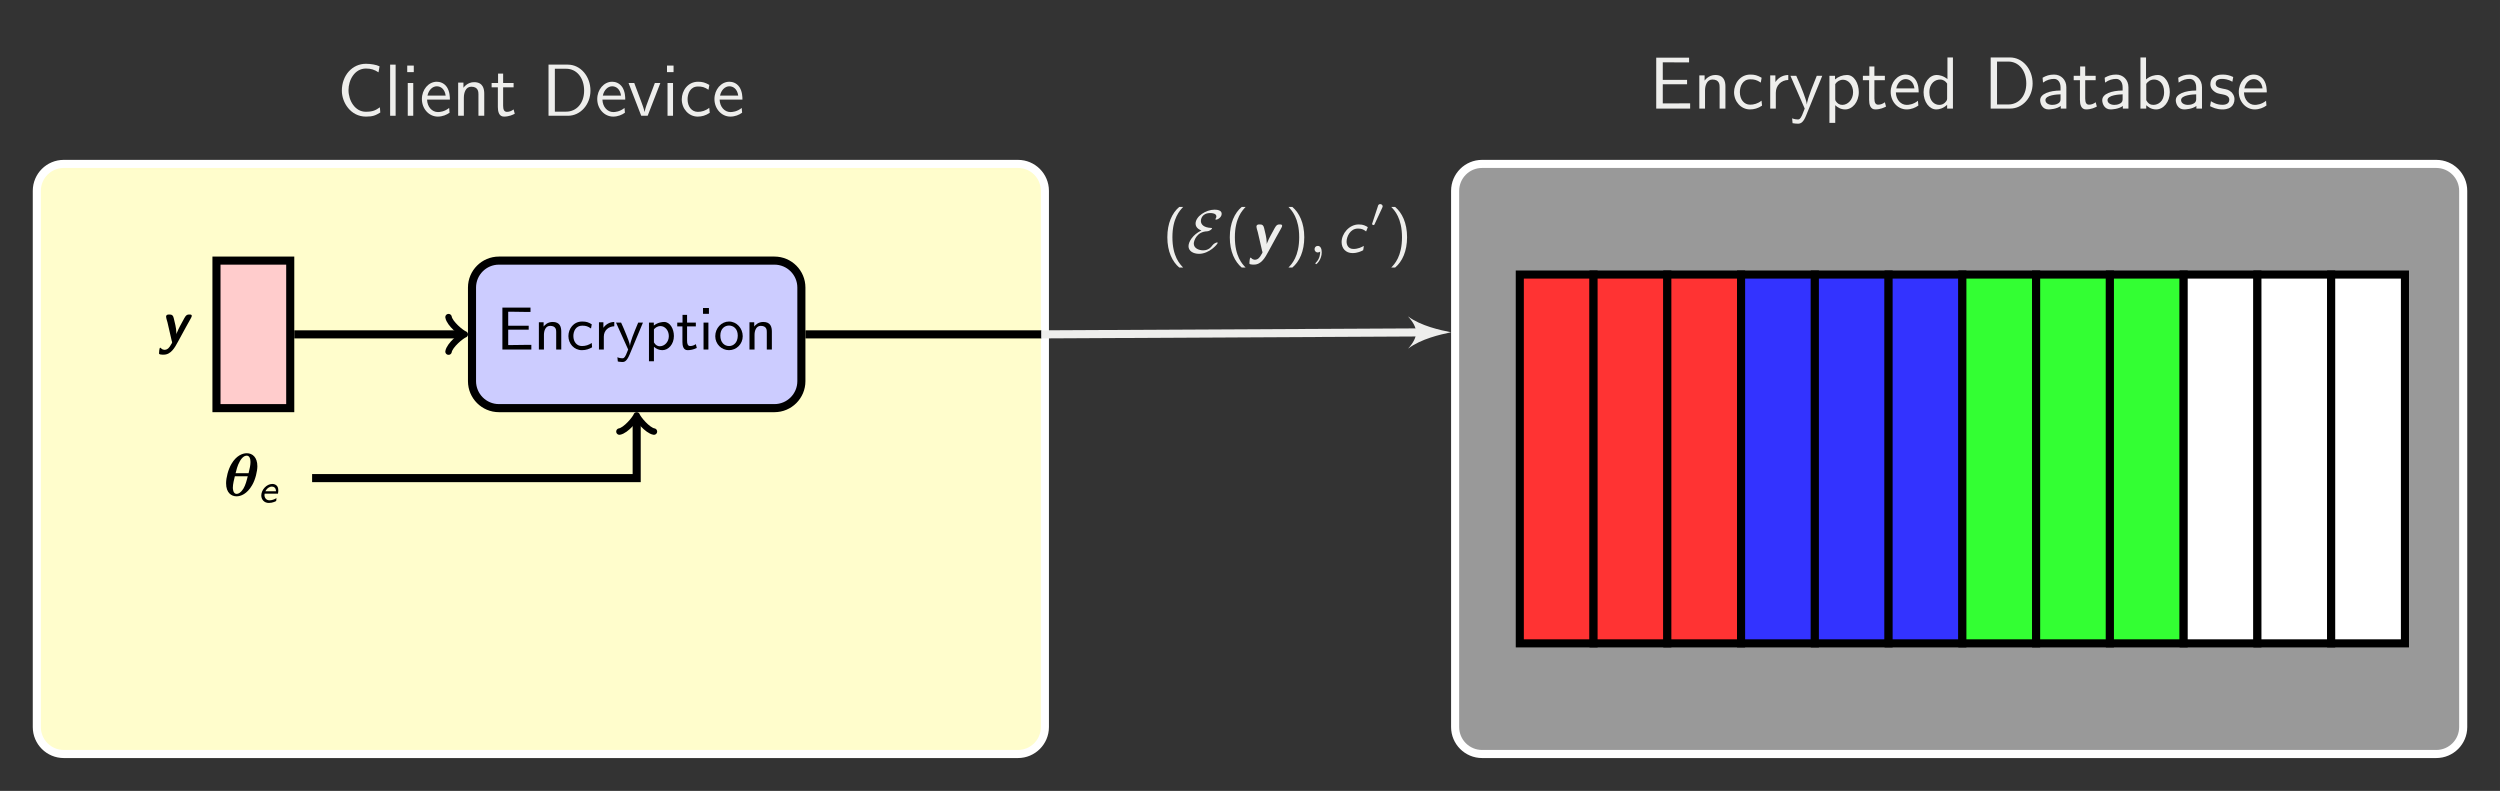
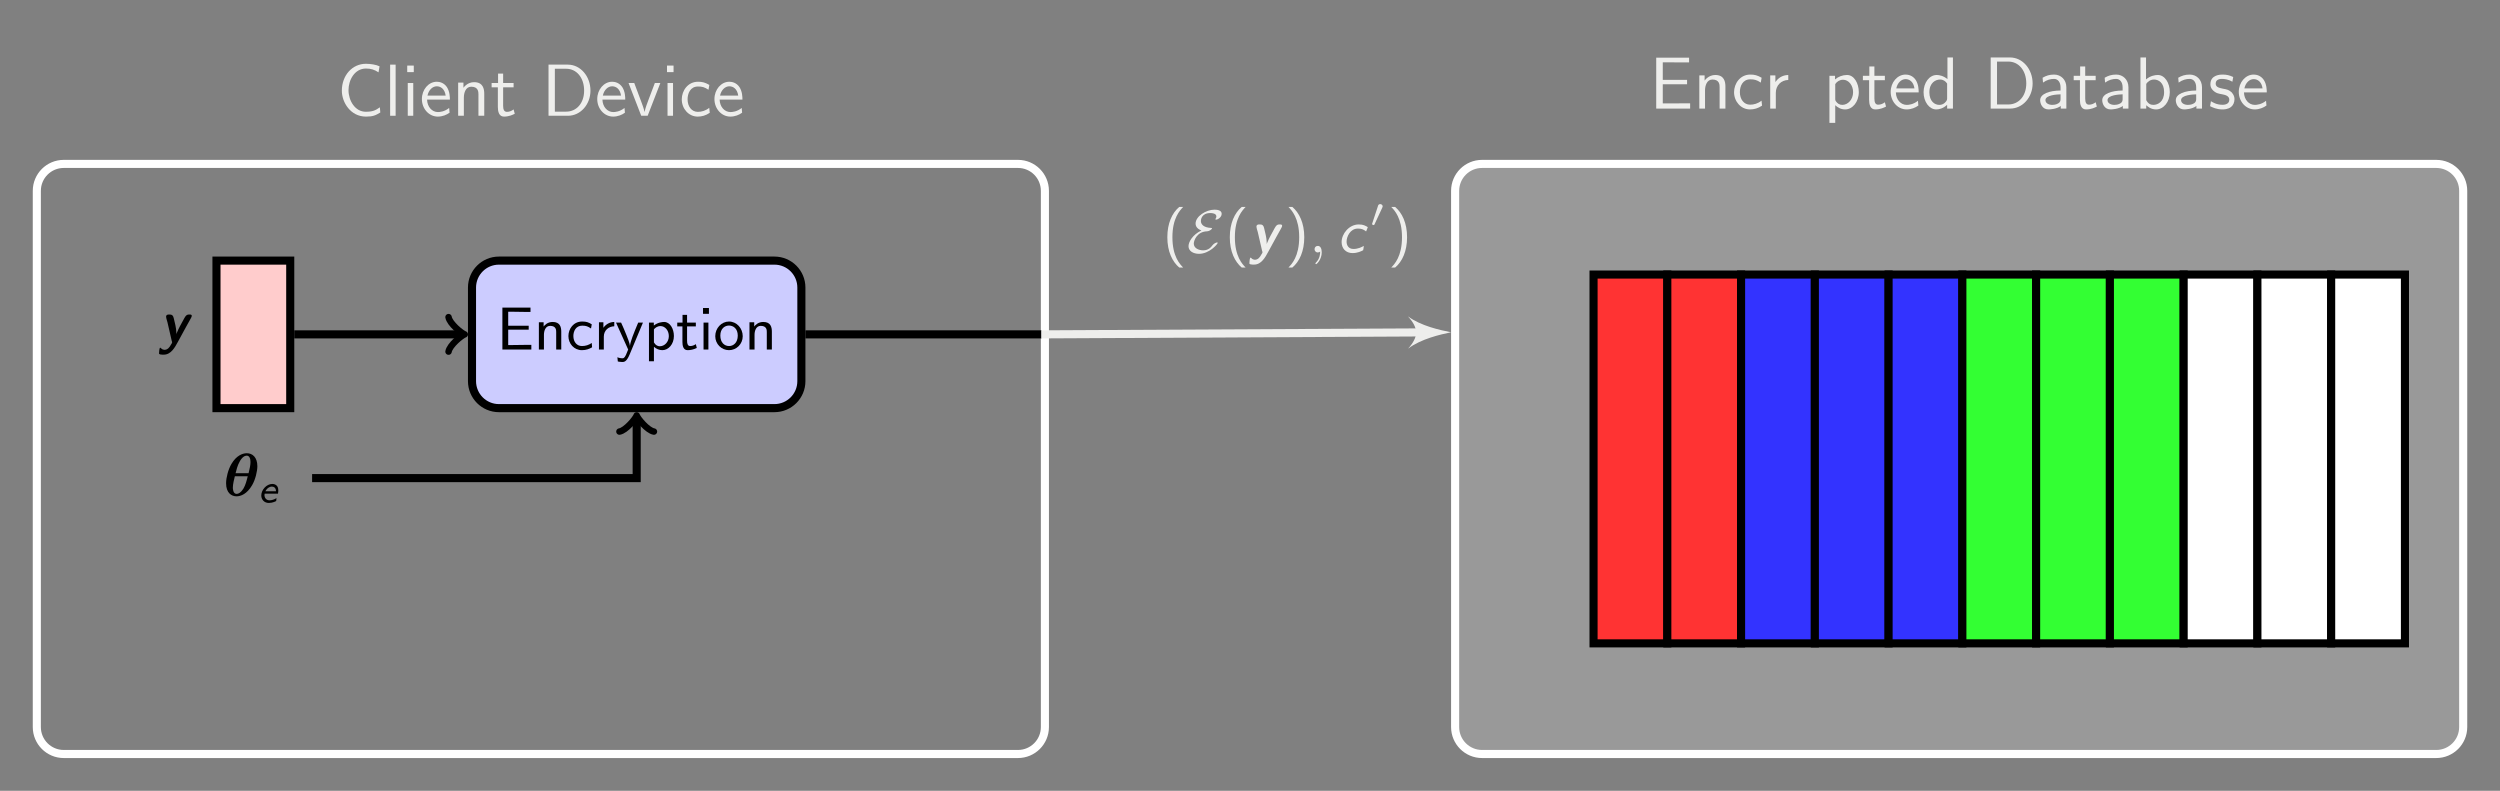
<svg xmlns="http://www.w3.org/2000/svg" xmlns:xlink="http://www.w3.org/1999/xlink" width="369.747pt" height="116.961pt" viewBox="0 0 369.747 116.961" version="1.1">
  <rect x="0" y="0" width="369.747" height="116.961" fill="#808080" stroke="none" />
  <defs>
    <g>
      <symbol overflow="visible" id="glyph0-0">
        <path style="stroke:none;" d="" />
      </symbol>
      <symbol overflow="visible" id="glyph0-1">
        <path style="stroke:none;" d="M 5.594 -3.594 L 5.594 -4.25 L 2 -4.25 L 2 -6.844 L 3.5 -6.844 C 3.625 -6.844 3.766 -6.828 3.891 -6.828 L 5.891 -6.828 L 5.891 -7.531 L 1.031 -7.531 L 1.031 0 L 6.047 0 L 6.047 -0.781 L 4.672 -0.781 C 4.531 -0.781 4.406 -0.766 4.281 -0.766 L 2 -0.766 L 2 -3.594 Z M 5.594 -3.594 " />
      </symbol>
      <symbol overflow="visible" id="glyph0-2">
        <path style="stroke:none;" d="M 4.75 -3.25 C 4.75 -3.969 4.578 -4.969 3.25 -4.969 C 2.266 -4.969 1.734 -4.219 1.672 -4.141 L 1.672 -4.906 L 0.891 -4.906 L 0.891 0 L 1.734 0 L 1.734 -2.672 C 1.734 -3.391 2 -4.297 2.828 -4.297 C 3.875 -4.297 3.891 -3.516 3.891 -3.172 L 3.891 0 L 4.75 0 Z M 4.75 -3.25 " />
      </symbol>
      <symbol overflow="visible" id="glyph0-3">
        <path style="stroke:none;" d="M 4.469 -4.562 C 3.828 -4.922 3.453 -5.031 2.797 -5.031 C 1.281 -5.031 0.391 -3.703 0.391 -2.422 C 0.391 -1.062 1.391 0.125 2.75 0.125 C 3.344 0.125 3.938 -0.031 4.531 -0.438 L 4.453 -1.172 C 3.906 -0.734 3.312 -0.578 2.766 -0.578 C 1.859 -0.578 1.25 -1.359 1.25 -2.438 C 1.25 -3.281 1.641 -4.328 2.797 -4.328 C 3.375 -4.328 3.734 -4.25 4.344 -3.844 Z M 4.469 -4.562 " />
      </symbol>
      <symbol overflow="visible" id="glyph0-4">
        <path style="stroke:none;" d="M 1.719 -2.328 C 1.719 -3.422 2.5 -4.203 3.562 -4.234 L 3.562 -4.969 C 2.594 -4.953 2 -4.422 1.656 -3.922 L 1.656 -4.906 L 0.891 -4.906 L 0.891 0 L 1.719 0 Z M 1.719 -2.328 " />
      </symbol>
      <symbol overflow="visible" id="glyph0-5">
-         <path style="stroke:none;" d="M 4.859 -4.844 L 4.047 -4.844 C 2.625 -1.375 2.609 -0.875 2.594 -0.625 L 2.578 -0.625 C 2.516 -1.359 1.641 -3.375 1.609 -3.484 L 1.016 -4.844 L 0.156 -4.844 L 2.266 0 C 2.141 0.344 1.922 0.891 1.875 0.984 C 1.594 1.609 1.406 1.609 1.25 1.609 C 1.078 1.609 0.734 1.578 0.406 1.438 L 0.469 2.156 C 0.703 2.203 1.016 2.234 1.25 2.234 C 1.641 2.234 2.047 2.109 2.484 1 Z M 4.859 -4.844 " />
-       </symbol>
+         </symbol>
      <symbol overflow="visible" id="glyph0-6">
        <path style="stroke:none;" d="M 1.75 -0.5 C 2.078 -0.188 2.562 0.125 3.219 0.125 C 4.281 0.125 5.234 -0.953 5.234 -2.438 C 5.234 -3.734 4.547 -4.969 3.5 -4.969 C 2.844 -4.969 2.219 -4.734 1.719 -4.312 L 1.719 -4.844 L 0.891 -4.844 L 0.891 2.109 L 1.75 2.109 Z M 1.75 -3.625 C 2 -4.016 2.438 -4.266 2.906 -4.266 C 3.734 -4.266 4.391 -3.438 4.391 -2.438 C 4.391 -1.312 3.609 -0.547 2.797 -0.547 C 2.359 -0.547 2.078 -0.766 1.859 -1.062 C 1.75 -1.219 1.75 -1.25 1.75 -1.438 Z M 1.75 -3.625 " />
      </symbol>
      <symbol overflow="visible" id="glyph0-7">
        <path style="stroke:none;" d="M 1.906 -4.203 L 3.453 -4.203 L 3.453 -4.844 L 1.906 -4.844 L 1.906 -6.234 L 1.156 -6.234 L 1.156 -4.844 L 0.203 -4.844 L 0.203 -4.203 L 1.125 -4.203 L 1.125 -1.297 C 1.125 -0.641 1.281 0.125 2.031 0.125 C 2.797 0.125 3.344 -0.156 3.625 -0.297 L 3.453 -0.938 C 3.156 -0.703 2.812 -0.578 2.469 -0.578 C 2.062 -0.578 1.906 -0.906 1.906 -1.484 Z M 1.906 -4.203 " />
      </symbol>
      <symbol overflow="visible" id="glyph0-8">
        <path style="stroke:none;" d="M 4.516 -2.391 C 4.516 -2.766 4.5 -3.578 4.078 -4.234 C 3.625 -4.906 2.969 -5.031 2.578 -5.031 C 1.359 -5.031 0.375 -3.875 0.375 -2.469 C 0.375 -1.031 1.422 0.125 2.734 0.125 C 3.422 0.125 4.047 -0.141 4.469 -0.453 L 4.406 -1.156 C 3.719 -0.594 3 -0.547 2.75 -0.547 C 1.875 -0.547 1.172 -1.312 1.141 -2.391 Z M 1.203 -2.984 C 1.375 -3.812 1.953 -4.359 2.578 -4.359 C 3.141 -4.359 3.75 -3.984 3.891 -2.984 Z M 1.203 -2.984 " />
      </symbol>
      <symbol overflow="visible" id="glyph0-9">
        <path style="stroke:none;" d="M 4.734 -7.562 L 3.922 -7.562 L 3.922 -4.359 C 3.344 -4.844 2.719 -4.969 2.328 -4.969 C 1.25 -4.969 0.391 -3.828 0.391 -2.422 C 0.391 -1 1.234 0.125 2.266 0.125 C 2.625 0.125 3.266 0.016 3.875 -0.562 L 3.875 0 L 4.734 0 Z M 3.875 -1.516 C 3.875 -1.359 3.875 -1.172 3.516 -0.844 C 3.266 -0.625 3 -0.547 2.719 -0.547 C 2.047 -0.547 1.25 -1.062 1.25 -2.406 C 1.25 -3.844 2.188 -4.297 2.828 -4.297 C 3.312 -4.297 3.641 -4.047 3.875 -3.703 Z M 3.875 -1.516 " />
      </symbol>
      <symbol overflow="visible" id="glyph0-10">
        <path style="stroke:none;" d="M 1.047 -7.562 L 1.047 0 L 3.922 0 C 5.766 0 7.25 -1.656 7.25 -3.719 C 7.25 -5.828 5.781 -7.562 3.906 -7.562 Z M 1.984 -0.609 L 1.984 -6.953 L 3.656 -6.953 C 5.188 -6.953 6.312 -5.641 6.312 -3.719 C 6.312 -1.859 5.188 -0.609 3.656 -0.609 Z M 1.984 -0.609 " />
      </symbol>
      <symbol overflow="visible" id="glyph0-11">
        <path style="stroke:none;" d="M 4.359 -3.156 C 4.359 -4.266 3.562 -5.031 2.547 -5.031 C 1.844 -5.031 1.359 -4.859 0.844 -4.562 L 0.906 -3.844 C 1.469 -4.25 2.016 -4.391 2.547 -4.391 C 3.062 -4.391 3.5 -3.953 3.5 -3.141 L 3.5 -2.672 C 1.859 -2.656 0.484 -2.188 0.484 -1.234 C 0.484 -0.766 0.781 0.125 1.719 0.125 C 1.875 0.125 2.906 0.094 3.531 -0.391 L 3.531 0 L 4.359 0 Z M 3.5 -1.438 C 3.5 -1.234 3.5 -0.953 3.125 -0.75 C 2.812 -0.562 2.406 -0.547 2.281 -0.547 C 1.75 -0.547 1.266 -0.797 1.266 -1.25 C 1.266 -2.016 3.031 -2.094 3.5 -2.109 Z M 3.5 -1.438 " />
      </symbol>
      <symbol overflow="visible" id="glyph0-12">
        <path style="stroke:none;" d="M 1.719 -7.562 L 0.891 -7.562 L 0.891 0 L 1.75 0 L 1.75 -0.5 C 2 -0.266 2.469 0.125 3.203 0.125 C 4.297 0.125 5.234 -0.969 5.234 -2.438 C 5.234 -3.781 4.5 -4.969 3.469 -4.969 C 3.047 -4.969 2.359 -4.859 1.719 -4.312 Z M 1.75 -3.656 C 1.922 -3.922 2.312 -4.297 2.906 -4.297 C 3.562 -4.297 4.391 -3.828 4.391 -2.438 C 4.391 -1.016 3.469 -0.547 2.797 -0.547 C 2.375 -0.547 2.016 -0.734 1.75 -1.25 Z M 1.75 -3.656 " />
      </symbol>
      <symbol overflow="visible" id="glyph0-13">
        <path style="stroke:none;" d="M 3.734 -4.672 C 3.172 -4.938 2.719 -5.031 2.172 -5.031 C 1.891 -5.031 0.359 -5.031 0.359 -3.594 C 0.359 -3.062 0.672 -2.719 0.953 -2.516 C 1.281 -2.266 1.531 -2.219 2.125 -2.109 C 2.516 -2.031 3.156 -1.891 3.156 -1.312 C 3.156 -0.562 2.297 -0.562 2.125 -0.562 C 1.25 -0.562 0.625 -0.969 0.438 -1.094 L 0.312 -0.359 C 0.656 -0.188 1.25 0.125 2.141 0.125 C 2.328 0.125 2.938 0.125 3.406 -0.234 C 3.734 -0.484 3.922 -0.922 3.922 -1.391 C 3.922 -2 3.516 -2.359 3.5 -2.406 C 3.078 -2.781 2.781 -2.844 2.234 -2.938 C 1.641 -3.062 1.141 -3.172 1.141 -3.703 C 1.141 -4.391 1.922 -4.391 2.062 -4.391 C 2.406 -4.391 2.984 -4.344 3.609 -3.969 Z M 3.734 -4.672 " />
      </symbol>
      <symbol overflow="visible" id="glyph0-14">
        <path style="stroke:none;" d="M 6.344 -1.25 C 5.703 -0.812 5.328 -0.594 4.25 -0.594 C 2.688 -0.594 1.703 -2.219 1.703 -3.797 C 1.703 -5.281 2.609 -6.984 4.281 -6.984 C 5.047 -6.984 5.547 -6.812 6.141 -6.422 L 6.297 -7.312 C 5.828 -7.547 4.984 -7.688 4.281 -7.688 C 2.266 -7.688 0.719 -5.984 0.719 -3.703 C 0.719 -1.969 2.016 0.125 4.281 0.125 C 5.297 0.125 5.703 -0.047 6.406 -0.484 Z M 6.344 -1.25 " />
      </symbol>
      <symbol overflow="visible" id="glyph0-15">
        <path style="stroke:none;" d="M 1.703 -7.562 L 0.891 -7.562 L 0.891 0 L 1.703 0 Z M 1.703 -7.562 " />
      </symbol>
      <symbol overflow="visible" id="glyph0-16">
        <path style="stroke:none;" d="M 1.781 -7.422 L 0.812 -7.422 L 0.812 -6.453 L 1.781 -6.453 Z M 1.703 -4.844 L 0.891 -4.844 L 0.891 0 L 1.703 0 Z M 1.703 -4.844 " />
      </symbol>
      <symbol overflow="visible" id="glyph0-17">
        <path style="stroke:none;" d="M 4.859 -4.844 L 4.047 -4.844 L 3.188 -2.578 C 2.953 -1.969 2.625 -1.094 2.531 -0.578 L 2.516 -0.578 C 2.453 -0.969 2.172 -1.719 2.062 -2.016 L 1 -4.844 L 0.156 -4.844 L 2.031 0 L 2.984 0 Z M 4.859 -4.844 " />
      </symbol>
      <symbol overflow="visible" id="glyph1-0">
        <path style="stroke:none;" d="" />
      </symbol>
      <symbol overflow="visible" id="glyph1-1">
        <path style="stroke:none;" d="M 5.047 -4.375 C 5.047 -5.688 4.328 -6.297 3.484 -6.297 C 2.828 -6.297 1.922 -5.922 1.219 -4.719 C 0.734 -3.906 0.422 -2.672 0.422 -1.859 C 0.422 -0.406 1.234 0.078 1.969 0.078 C 2.594 0.078 3.516 -0.266 4.266 -1.562 C 4.766 -2.406 5.047 -3.656 5.047 -4.375 Z M 1.828 -3.344 C 1.922 -3.719 2.109 -4.5 2.406 -5.016 C 2.797 -5.766 3.219 -5.938 3.469 -5.938 C 3.891 -5.938 4.031 -5.469 4.031 -5 C 4.031 -4.547 3.922 -4.047 3.75 -3.344 Z M 3.625 -2.891 C 3.469 -2.266 3.297 -1.578 2.984 -1.062 C 2.641 -0.5 2.266 -0.281 1.984 -0.281 C 1.438 -0.281 1.422 -1.078 1.422 -1.203 C 1.422 -1.719 1.609 -2.453 1.719 -2.891 Z M 3.625 -2.891 " />
      </symbol>
      <symbol overflow="visible" id="glyph2-0">
-         <path style="stroke:none;" d="" />
-       </symbol>
+         </symbol>
      <symbol overflow="visible" id="glyph2-1">
        <path style="stroke:none;" d="M 2.922 -1.312 C 2.969 -1.531 2.969 -1.719 2.969 -1.812 C 2.969 -2.141 2.875 -2.359 2.734 -2.5 C 2.531 -2.703 2.281 -2.75 2.078 -2.75 C 1.234 -2.75 0.453 -1.875 0.453 -1.047 C 0.453 -0.469 0.859 0.062 1.578 0.062 C 2.141 0.062 2.641 -0.203 2.656 -0.234 C 2.672 -0.281 2.703 -0.594 2.703 -0.656 C 2.391 -0.453 2 -0.328 1.672 -0.328 C 1.172 -0.328 0.922 -0.719 0.922 -1.109 C 0.922 -1.203 0.922 -1.203 0.953 -1.312 Z M 1.062 -1.672 C 1.344 -2.188 1.734 -2.359 2 -2.359 C 2.625 -2.359 2.625 -1.766 2.625 -1.672 Z M 1.062 -1.672 " />
      </symbol>
      <symbol overflow="visible" id="glyph3-0">
        <path style="stroke:none;" d="" />
      </symbol>
      <symbol overflow="visible" id="glyph3-1">
        <path style="stroke:none;" d="M 4.75 -2.938 L 4.75 -3.516 L 1.719 -3.516 L 1.719 -5.594 L 2.047 -5.594 C 2.781 -5.594 3.516 -5.562 4.25 -5.562 L 5.016 -5.562 L 5.016 -6.203 L 0.859 -6.203 L 0.859 0 L 5.141 0 L 5.141 -0.688 L 4.25 -0.688 C 3.406 -0.688 2.562 -0.656 1.719 -0.656 L 1.719 -2.938 Z M 4.75 -2.938 " />
      </symbol>
      <symbol overflow="visible" id="glyph3-2">
        <path style="stroke:none;" d="M 4.031 -2.656 C 4.031 -3.328 3.844 -4.078 2.766 -4.078 C 2.047 -4.078 1.625 -3.672 1.422 -3.406 L 1.422 -4.031 L 0.719 -4.031 L 0.719 0 L 1.469 0 L 1.469 -2.188 C 1.469 -2.781 1.703 -3.5 2.391 -3.5 C 3.281 -3.5 3.281 -2.859 3.281 -2.594 L 3.281 0 L 4.031 0 Z M 4.031 -2.656 " />
      </symbol>
      <symbol overflow="visible" id="glyph3-3">
        <path style="stroke:none;" d="M 3.781 -0.969 C 3.344 -0.672 2.875 -0.516 2.328 -0.516 C 1.562 -0.516 1.062 -1.141 1.062 -2 C 1.062 -2.688 1.406 -3.531 2.375 -3.531 C 2.938 -3.531 3.219 -3.422 3.672 -3.109 L 3.781 -3.734 C 3.281 -4.031 3 -4.141 2.359 -4.141 C 1.078 -4.141 0.328 -3.062 0.328 -1.984 C 0.328 -0.875 1.156 0.094 2.328 0.094 C 2.953 0.094 3.422 -0.094 3.828 -0.328 Z M 3.781 -0.969 " />
      </symbol>
      <symbol overflow="visible" id="glyph3-4">
        <path style="stroke:none;" d="M 1.469 -1.906 C 1.469 -2.859 2.203 -3.422 3.016 -3.438 L 3.016 -4.078 C 2.375 -4.078 1.781 -3.75 1.406 -3.219 L 1.406 -4.031 L 0.75 -4.031 L 0.75 0 L 1.469 0 Z M 1.469 -1.906 " />
      </symbol>
      <symbol overflow="visible" id="glyph3-5">
        <path style="stroke:none;" d="M 4.109 -3.984 L 3.406 -3.984 C 2.719 -2.344 2.234 -1.156 2.188 -0.531 C 2.156 -0.938 1.781 -1.859 1.672 -2.125 C 1.312 -3.047 1.156 -3.344 0.875 -3.984 L 0.125 -3.984 L 1.922 0 L 1.594 0.797 C 1.359 1.297 1.188 1.297 1.062 1.297 C 0.922 1.297 0.594 1.266 0.328 1.141 L 0.391 1.766 C 0.406 1.781 0.75 1.844 1.047 1.844 C 1.297 1.844 1.672 1.844 2.125 0.766 Z M 4.109 -3.984 " />
      </symbol>
      <symbol overflow="visible" id="glyph3-6">
        <path style="stroke:none;" d="M 1.484 -0.406 C 1.828 -0.094 2.266 0.094 2.734 0.094 C 3.641 0.094 4.438 -0.797 4.438 -2 C 4.438 -3.078 3.859 -4.078 3 -4.078 C 2.75 -4.078 2.078 -4.031 1.469 -3.547 L 1.469 -3.984 L 0.75 -3.984 L 0.75 1.734 L 1.484 1.734 Z M 1.484 -2.984 C 1.609 -3.141 1.938 -3.469 2.453 -3.469 C 3.125 -3.469 3.688 -2.828 3.688 -1.984 C 3.688 -1.125 3.062 -0.484 2.359 -0.484 C 2.078 -0.484 1.75 -0.594 1.484 -1.047 Z M 1.484 -2.984 " />
      </symbol>
      <symbol overflow="visible" id="glyph3-7">
        <path style="stroke:none;" d="M 1.625 -3.422 L 2.922 -3.422 L 2.922 -3.984 L 1.625 -3.984 L 1.625 -5.125 L 0.953 -5.125 L 0.953 -3.984 L 0.172 -3.984 L 0.172 -3.422 L 0.938 -3.422 L 0.938 -1.125 C 0.938 -0.594 1.047 0.094 1.703 0.094 C 2.094 0.094 2.562 0.016 3.062 -0.234 L 2.922 -0.797 C 2.688 -0.625 2.375 -0.516 2.094 -0.516 C 1.734 -0.516 1.625 -0.828 1.625 -1.297 Z M 1.625 -3.422 " />
      </symbol>
      <symbol overflow="visible" id="glyph3-8">
        <path style="stroke:none;" d="M 1.531 -6.141 L 0.656 -6.141 L 0.656 -5.281 L 1.531 -5.281 Z M 1.453 -3.984 L 0.734 -3.984 L 0.734 0 L 1.453 0 Z M 1.453 -3.984 " />
      </symbol>
      <symbol overflow="visible" id="glyph3-9">
        <path style="stroke:none;" d="M 4.328 -1.969 C 4.328 -3.141 3.438 -4.141 2.297 -4.141 C 1.188 -4.141 0.266 -3.172 0.266 -1.969 C 0.266 -0.797 1.203 0.094 2.297 0.094 C 3.406 0.094 4.328 -0.812 4.328 -1.969 Z M 2.312 -0.516 C 1.609 -0.516 1.016 -1.047 1.016 -2.062 C 1.016 -3.109 1.688 -3.547 2.297 -3.547 C 2.938 -3.547 3.594 -3.094 3.594 -2.062 C 3.594 -1.016 2.953 -0.516 2.312 -0.516 Z M 2.312 -0.516 " />
      </symbol>
      <symbol overflow="visible" id="glyph3-10">
        <path style="stroke:none;" d="M 2.484 -6.734 C 1.422 -5.844 0.719 -4.312 0.719 -2.25 C 0.719 -0.109 1.469 1.375 2.484 2.234 L 3.062 2.234 C 2.578 1.734 1.469 0.594 1.469 -2.25 C 1.469 -5.078 2.578 -6.219 3.062 -6.734 Z M 2.484 -6.734 " />
      </symbol>
      <symbol overflow="visible" id="glyph3-11">
        <path style="stroke:none;" d="M 1.094 2.234 C 2.156 1.344 2.859 -0.188 2.859 -2.25 C 2.859 -4.375 2.109 -5.875 1.094 -6.734 L 0.516 -6.734 C 1 -6.234 2.109 -5.078 2.109 -2.25 C 2.109 0.594 1 1.734 0.516 2.234 Z M 1.094 2.234 " />
      </symbol>
      <symbol overflow="visible" id="glyph4-0">
        <path style="stroke:none;" d="" />
      </symbol>
      <symbol overflow="visible" id="glyph4-1">
        <path style="stroke:none;" d="M 2.594 -1.438 C 2.594 -2.156 2.344 -3.016 2.203 -3.625 C 2.109 -4.031 1.922 -4.141 1.625 -4.141 L 1.469 -4.141 C 1.297 -4.141 1.125 -4.094 1.078 -3.891 L 1.078 -3.859 C 1.078 -3.609 1.203 -3.266 1.281 -2.984 C 1.484 -2.078 1.688 -1.172 1.906 -0.266 C 1.922 -0.203 1.969 -0.109 1.969 -0.047 C 1.969 0.078 1.859 0.219 1.797 0.312 C 1.594 0.703 1.312 1.078 0.844 1.078 L 0.797 1.078 C 0.641 1.062 0.484 1 0.375 0.891 C 0.328 0.859 0.266 0.766 0.203 0.766 C 0.078 0.766 0.031 1.438 0.031 1.609 C 0.031 1.781 0.359 1.781 0.516 1.797 C 0.578 1.797 0.641 1.797 0.719 1.797 C 1.797 1.797 2.375 0.734 2.828 -0.109 C 3.203 -0.812 3.594 -1.5 3.969 -2.203 L 4.734 -3.578 C 4.781 -3.672 4.875 -3.828 4.875 -3.953 C 4.875 -4.078 4.766 -4.141 4.625 -4.141 L 4.438 -4.141 C 4 -4.141 3.844 -3.719 3.609 -3.297 C 3.297 -2.719 2.953 -2.141 2.719 -1.547 C 2.656 -1.422 2.609 -1.312 2.594 -1.203 Z M 2.594 -1.438 " />
      </symbol>
      <symbol overflow="visible" id="glyph5-0">
        <path style="stroke:none;" d="" />
      </symbol>
      <symbol overflow="visible" id="glyph5-1">
        <path style="stroke:none;" d="M 2.172 -3.25 C 0.891 -2.641 0.266 -1.578 0.266 -0.922 C 0.266 -0.219 0.953 0.203 1.828 0.203 C 3.344 0.203 4.578 -1.234 4.578 -1.406 C 4.578 -1.453 4.562 -1.484 4.5 -1.484 C 4.422 -1.484 4.047 -1.375 3.812 -1.062 C 3.625 -0.812 3.25 -0.312 2.438 -0.312 C 1.781 -0.312 1.047 -0.625 1.047 -1.312 C 1.047 -1.75 1.5 -3.062 2.984 -3.125 C 3.438 -3.141 3.75 -3.484 3.75 -3.562 C 3.75 -3.609 3.688 -3.625 3.625 -3.625 C 2.484 -3.672 2.094 -4.172 2.094 -4.656 C 2.094 -4.859 2.203 -5.828 3.5 -5.828 C 3.75 -5.828 4.391 -5.781 4.391 -5.312 C 4.391 -5.203 4.344 -5.109 4.281 -5.016 C 4.25 -4.938 4.25 -4.922 4.25 -4.906 C 4.25 -4.891 4.25 -4.844 4.328 -4.844 C 4.547 -4.844 5.172 -5.172 5.172 -5.719 C 5.172 -6.25 4.5 -6.328 4.109 -6.328 C 2.859 -6.328 1.312 -5.344 1.312 -4.266 C 1.312 -3.719 1.75 -3.406 2.172 -3.25 Z M 2.172 -3.25 " />
      </symbol>
      <symbol overflow="visible" id="glyph6-0">
        <path style="stroke:none;" d="" />
      </symbol>
      <symbol overflow="visible" id="glyph6-1">
        <path style="stroke:none;" d="M 1.625 -0.141 C 1.625 0.156 1.625 0.891 0.969 1.531 C 0.922 1.578 0.922 1.594 0.922 1.625 C 0.922 1.688 0.984 1.734 1.031 1.734 C 1.125 1.734 1.859 1.031 1.859 -0.016 C 1.859 -0.578 1.656 -0.969 1.281 -0.969 C 0.969 -0.969 0.797 -0.734 0.797 -0.484 C 0.797 -0.234 0.969 0 1.281 0 C 1.406 0 1.547 -0.047 1.625 -0.141 Z M 1.625 -0.141 " />
      </symbol>
      <symbol overflow="visible" id="glyph7-0">
        <path style="stroke:none;" d="" />
      </symbol>
      <symbol overflow="visible" id="glyph7-1">
        <path style="stroke:none;" d="M 4.578 -3.734 C 4.578 -3.75 4.281 -3.938 4.047 -4.016 C 3.844 -4.094 3.594 -4.141 3.234 -4.141 C 1.812 -4.141 0.703 -2.766 0.703 -1.531 C 0.703 -0.594 1.328 0.094 2.312 0.094 C 3.062 0.094 3.594 -0.172 3.891 -0.328 C 3.953 -0.641 3.953 -0.656 3.984 -0.969 C 3.656 -0.781 3.141 -0.516 2.453 -0.516 C 1.672 -0.516 1.438 -1.125 1.438 -1.594 C 1.438 -2.328 1.969 -3.531 3.109 -3.531 C 3.609 -3.531 3.906 -3.438 4.328 -3.109 Z M 4.578 -3.734 " />
      </symbol>
      <symbol overflow="visible" id="glyph8-0">
        <path style="stroke:none;" d="" />
      </symbol>
      <symbol overflow="visible" id="glyph8-1">
        <path style="stroke:none;" d="M 1.875 -2.812 C 1.922 -2.906 1.938 -2.969 1.938 -3 C 1.938 -3.188 1.766 -3.344 1.562 -3.344 C 1.328 -3.344 1.25 -3.141 1.234 -3.047 L 0.391 -0.484 C 0.391 -0.453 0.359 -0.406 0.359 -0.391 C 0.359 -0.281 0.609 -0.234 0.609 -0.234 C 0.672 -0.234 0.688 -0.281 0.719 -0.328 Z M 1.875 -2.812 " />
      </symbol>
    </g>
    <clipPath id="clip1">
-       <path d="M 0 0 L 369.746 0 L 369.746 116.961 L 0 116.961 Z M 0 0 " />
-     </clipPath>
+       </clipPath>
    <clipPath id="clip2">
      <path d="M 0 7 L 172 7 L 172 116.961 L 0 116.961 Z M 0 7 " />
    </clipPath>
    <clipPath id="clip3">
      <path d="M 198 7 L 369.746 7 L 369.746 116.961 L 198 116.961 Z M 198 7 " />
    </clipPath>
  </defs>
  <g id="surface16">
    <g clip-path="url(#clip1)" clip-rule="nonzero">
      <path style=" stroke:none;fill-rule:nonzero;fill:rgb(20%,20%,20%);fill-opacity:1;" d="M 0 116.961 L 0 0 L 369.75 0 L 369.75 116.961 Z M 0 116.961 " />
    </g>
-     <path style=" stroke:none;fill-rule:nonzero;fill:rgb(100%,98.979%,80%);fill-opacity:1;" d="M 150.555 24.242 L 9.43 24.242 C 7.23 24.242 5.445 26.023 5.445 28.227 L 5.445 107.531 C 5.445 109.73 7.23 111.516 9.43 111.516 L 150.555 111.516 C 152.754 111.516 154.539 109.73 154.539 107.531 L 154.539 28.227 C 154.539 26.023 152.754 24.242 150.555 24.242 Z M 150.555 24.242 " />
    <g clip-path="url(#clip2)" clip-rule="nonzero">
      <path style="fill:none;stroke-width:1.196;stroke-linecap:butt;stroke-linejoin:miter;stroke:rgb(100%,100%,100%);stroke-opacity:1;stroke-miterlimit:10;" d="M 113.083 43.636 L -28.042 43.636 C -30.242 43.636 -32.027 41.855 -32.027 39.651 L -32.027 -39.653 C -32.027 -41.852 -30.242 -43.638 -28.042 -43.638 L 113.083 -43.638 C 115.282 -43.638 117.067 -41.852 117.067 -39.653 L 117.067 39.651 C 117.067 41.855 115.282 43.636 113.083 43.636 Z M 113.083 43.636 " transform="matrix(1,0,0,-1,37.472,67.878)" />
    </g>
    <path style=" stroke:none;fill-rule:nonzero;fill:rgb(59.999%,59.999%,59.999%);fill-opacity:1;" d="M 360.32 24.242 L 219.199 24.242 C 216.996 24.242 215.211 26.023 215.211 28.227 L 215.211 107.531 C 215.211 109.73 216.996 111.516 219.199 111.516 L 360.32 111.516 C 362.52 111.516 364.305 109.73 364.305 107.531 L 364.305 28.227 C 364.305 26.023 362.52 24.242 360.32 24.242 Z M 360.32 24.242 " />
    <g clip-path="url(#clip3)" clip-rule="nonzero">
      <path style="fill:none;stroke-width:1.196;stroke-linecap:butt;stroke-linejoin:miter;stroke:rgb(100%,100%,100%);stroke-opacity:1;stroke-miterlimit:10;" d="M 322.848 43.636 L 181.727 43.636 C 179.524 43.636 177.739 41.855 177.739 39.651 L 177.739 -39.653 C 177.739 -41.852 179.524 -43.638 181.727 -43.638 L 322.848 -43.638 C 325.048 -43.638 326.833 -41.852 326.833 -39.653 L 326.833 39.651 C 326.833 41.855 325.048 43.636 322.848 43.636 Z M 322.848 43.636 " transform="matrix(1,0,0,-1,37.472,67.878)" />
    </g>
    <g style="fill:rgb(93.332%,93.332%,92.548%);fill-opacity:1;">
      <use xlink:href="#glyph0-1" x="243.922" y="16.06" />
      <use xlink:href="#glyph0-2" x="250.437" y="16.06" />
      <use xlink:href="#glyph0-3" x="256.074" y="16.06" />
      <use xlink:href="#glyph0-4" x="260.922" y="16.06" />
      <use xlink:href="#glyph0-5" x="264.649" y="16.06" />
      <use xlink:href="#glyph0-6" x="269.679" y="16.06" />
      <use xlink:href="#glyph0-7" x="275.316" y="16.06" />
      <use xlink:href="#glyph0-8" x="279.255" y="16.06" />
      <use xlink:href="#glyph0-9" x="284.103" y="16.06" />
    </g>
    <g style="fill:rgb(93.332%,93.332%,92.548%);fill-opacity:1;">
      <use xlink:href="#glyph0-10" x="293.373" y="16.06" />
      <use xlink:href="#glyph0-11" x="301.252" y="16.06" />
      <use xlink:href="#glyph0-7" x="306.494" y="16.06" />
      <use xlink:href="#glyph0-11" x="310.434" y="16.06" />
      <use xlink:href="#glyph0-12" x="315.677" y="16.06" />
      <use xlink:href="#glyph0-11" x="321.313" y="16.06" />
      <use xlink:href="#glyph0-13" x="326.556" y="16.06" />
      <use xlink:href="#glyph0-8" x="330.738" y="16.06" />
    </g>
    <g style="fill:rgb(93.332%,93.332%,92.548%);fill-opacity:1;">
      <use xlink:href="#glyph0-14" x="49.84" y="17.121" />
      <use xlink:href="#glyph0-15" x="56.81" y="17.121" />
      <use xlink:href="#glyph0-16" x="59.416" y="17.121" />
      <use xlink:href="#glyph0-8" x="62.022" y="17.121" />
      <use xlink:href="#glyph0-2" x="66.87" y="17.121" />
      <use xlink:href="#glyph0-7" x="72.507" y="17.121" />
    </g>
    <g style="fill:rgb(93.332%,93.332%,92.548%);fill-opacity:1;">
      <use xlink:href="#glyph0-10" x="80.079" y="17.121" />
      <use xlink:href="#glyph0-8" x="87.957" y="17.121" />
      <use xlink:href="#glyph0-17" x="92.805" y="17.121" />
      <use xlink:href="#glyph0-16" x="97.836" y="17.121" />
      <use xlink:href="#glyph0-3" x="100.442" y="17.121" />
      <use xlink:href="#glyph0-8" x="105.29" y="17.121" />
    </g>
-     <path style="fill-rule:nonzero;fill:rgb(100%,20%,20%);fill-opacity:1;stroke-width:1.196;stroke-linecap:butt;stroke-linejoin:miter;stroke:rgb(0%,0%,0%);stroke-opacity:1;stroke-miterlimit:10;" d="M 187.305 -27.274 L 198.212 -27.274 L 198.212 27.273 L 187.305 27.273 Z M 187.305 -27.274 " transform="matrix(1,0,0,-1,37.472,67.878)" />
    <path style="fill-rule:nonzero;fill:rgb(100%,20%,20%);fill-opacity:1;stroke-width:1.196;stroke-linecap:butt;stroke-linejoin:miter;stroke:rgb(0%,0%,0%);stroke-opacity:1;stroke-miterlimit:10;" d="M 198.212 -27.274 L 209.122 -27.274 L 209.122 27.273 L 198.212 27.273 Z M 198.212 -27.274 " transform="matrix(1,0,0,-1,37.472,67.878)" />
    <path style="fill-rule:nonzero;fill:rgb(100%,20%,20%);fill-opacity:1;stroke-width:1.196;stroke-linecap:butt;stroke-linejoin:miter;stroke:rgb(0%,0%,0%);stroke-opacity:1;stroke-miterlimit:10;" d="M 209.122 -27.274 L 220.032 -27.274 L 220.032 27.273 L 209.122 27.273 Z M 209.122 -27.274 " transform="matrix(1,0,0,-1,37.472,67.878)" />
    <path style="fill-rule:nonzero;fill:rgb(20%,20%,100%);fill-opacity:1;stroke-width:1.196;stroke-linecap:butt;stroke-linejoin:miter;stroke:rgb(0%,0%,0%);stroke-opacity:1;stroke-miterlimit:10;" d="M 220.032 -27.274 L 230.942 -27.274 L 230.942 27.273 L 220.032 27.273 Z M 220.032 -27.274 " transform="matrix(1,0,0,-1,37.472,67.878)" />
    <path style="fill-rule:nonzero;fill:rgb(20%,20%,100%);fill-opacity:1;stroke-width:1.196;stroke-linecap:butt;stroke-linejoin:miter;stroke:rgb(0%,0%,0%);stroke-opacity:1;stroke-miterlimit:10;" d="M 230.942 -27.274 L 241.848 -27.274 L 241.848 27.273 L 230.942 27.273 Z M 230.942 -27.274 " transform="matrix(1,0,0,-1,37.472,67.878)" />
    <path style="fill-rule:nonzero;fill:rgb(20%,20%,100%);fill-opacity:1;stroke-width:1.196;stroke-linecap:butt;stroke-linejoin:miter;stroke:rgb(0%,0%,0%);stroke-opacity:1;stroke-miterlimit:10;" d="M 241.848 -27.274 L 252.758 -27.274 L 252.758 27.273 L 241.848 27.273 Z M 241.848 -27.274 " transform="matrix(1,0,0,-1,37.472,67.878)" />
    <path style="fill-rule:nonzero;fill:rgb(20%,100%,20%);fill-opacity:1;stroke-width:1.196;stroke-linecap:butt;stroke-linejoin:miter;stroke:rgb(0%,0%,0%);stroke-opacity:1;stroke-miterlimit:10;" d="M 252.758 -27.274 L 263.669 -27.274 L 263.669 27.273 L 252.758 27.273 Z M 252.758 -27.274 " transform="matrix(1,0,0,-1,37.472,67.878)" />
    <path style="fill-rule:nonzero;fill:rgb(20%,100%,20%);fill-opacity:1;stroke-width:1.196;stroke-linecap:butt;stroke-linejoin:miter;stroke:rgb(0%,0%,0%);stroke-opacity:1;stroke-miterlimit:10;" d="M 263.669 -27.274 L 274.579 -27.274 L 274.579 27.273 L 263.669 27.273 Z M 263.669 -27.274 " transform="matrix(1,0,0,-1,37.472,67.878)" />
    <path style="fill-rule:nonzero;fill:rgb(20%,100%,20%);fill-opacity:1;stroke-width:1.196;stroke-linecap:butt;stroke-linejoin:miter;stroke:rgb(0%,0%,0%);stroke-opacity:1;stroke-miterlimit:10;" d="M 274.579 -27.274 L 285.489 -27.274 L 285.489 27.273 L 274.579 27.273 Z M 274.579 -27.274 " transform="matrix(1,0,0,-1,37.472,67.878)" />
    <path style="fill-rule:nonzero;fill:rgb(100%,100%,100%);fill-opacity:1;stroke-width:1.196;stroke-linecap:butt;stroke-linejoin:miter;stroke:rgb(0%,0%,0%);stroke-opacity:1;stroke-miterlimit:10;" d="M 285.489 -27.274 L 296.395 -27.274 L 296.395 27.273 L 285.489 27.273 Z M 285.489 -27.274 " transform="matrix(1,0,0,-1,37.472,67.878)" />
    <path style="fill-rule:nonzero;fill:rgb(100%,100%,100%);fill-opacity:1;stroke-width:1.196;stroke-linecap:butt;stroke-linejoin:miter;stroke:rgb(0%,0%,0%);stroke-opacity:1;stroke-miterlimit:10;" d="M 296.395 -27.274 L 307.305 -27.274 L 307.305 27.273 L 296.395 27.273 Z M 296.395 -27.274 " transform="matrix(1,0,0,-1,37.472,67.878)" />
    <path style="fill-rule:nonzero;fill:rgb(100%,100%,100%);fill-opacity:1;stroke-width:1.196;stroke-linecap:butt;stroke-linejoin:miter;stroke:rgb(0%,0%,0%);stroke-opacity:1;stroke-miterlimit:10;" d="M 307.305 -27.274 L 318.216 -27.274 L 318.216 27.273 L 307.305 27.273 Z M 307.305 -27.274 " transform="matrix(1,0,0,-1,37.472,67.878)" />
    <path style="fill-rule:nonzero;fill:rgb(100%,79.999%,79.999%);fill-opacity:1;stroke-width:1.196;stroke-linecap:butt;stroke-linejoin:miter;stroke:rgb(0%,0%,0%);stroke-opacity:1;stroke-miterlimit:10;" d="M -5.456 7.515 L 5.454 7.515 L 5.454 29.335 L -5.456 29.335 Z M -5.456 7.515 " transform="matrix(1,0,0,-1,37.472,67.878)" />
    <g style="fill:rgb(0%,0%,0%);fill-opacity:1;">
      <use xlink:href="#glyph1-1" x="33.016" y="73.328" />
    </g>
    <g style="fill:rgb(0%,0%,0%);fill-opacity:1;">
      <use xlink:href="#glyph2-1" x="38.191" y="74.325" />
    </g>
    <path style="fill-rule:nonzero;fill:rgb(79.999%,79.999%,100%);fill-opacity:1;stroke-width:1.196;stroke-linecap:butt;stroke-linejoin:miter;stroke:rgb(0%,0%,0%);stroke-opacity:1;stroke-miterlimit:10;" d="M 77.067 29.335 L 36.321 29.335 C 34.122 29.335 32.337 27.55 32.337 25.351 L 32.337 11.503 C 32.337 9.3 34.122 7.515 36.321 7.515 L 77.067 7.515 C 79.266 7.515 81.051 9.3 81.051 11.503 L 81.051 25.351 C 81.051 27.55 79.266 29.335 77.067 29.335 Z M 77.067 29.335 " transform="matrix(1,0,0,-1,37.472,67.878)" />
    <g style="fill:rgb(0%,0%,0%);fill-opacity:1;">
      <use xlink:href="#glyph3-1" x="73.444" y="51.695" />
      <use xlink:href="#glyph3-2" x="78.979" y="51.695" />
      <use xlink:href="#glyph3-3" x="83.739" y="51.695" />
      <use xlink:href="#glyph3-4" x="87.835" y="51.695" />
      <use xlink:href="#glyph3-5" x="90.983" y="51.695" />
      <use xlink:href="#glyph3-6" x="95.231" y="51.695" />
      <use xlink:href="#glyph3-7" x="99.992" y="51.695" />
      <use xlink:href="#glyph3-8" x="103.319" y="51.695" />
      <use xlink:href="#glyph3-9" x="105.52" y="51.695" />
      <use xlink:href="#glyph3-2" x="110.127" y="51.695" />
    </g>
    <g style="fill:rgb(0%,0%,0%);fill-opacity:1;">
      <use xlink:href="#glyph4-1" x="23.488" y="50.659" />
    </g>
    <path style="fill:none;stroke-width:1.196;stroke-linecap:butt;stroke-linejoin:miter;stroke:rgb(0%,0%,0%);stroke-opacity:1;stroke-miterlimit:10;" d="M 81.649 18.425 L 116.559 18.425 " transform="matrix(1,0,0,-1,37.472,67.878)" />
    <path style="fill:none;stroke-width:1.196;stroke-linecap:butt;stroke-linejoin:miter;stroke:rgb(93.332%,93.332%,92.548%);stroke-opacity:1;stroke-miterlimit:10;" d="M 116.559 18.425 L 173.317 18.718 " transform="matrix(1,0,0,-1,37.472,67.878)" />
    <path style=" stroke:none;fill-rule:nonzero;fill:rgb(93.332%,93.332%,92.548%);fill-opacity:1;" d="M 214.613 49.141 C 213.02 48.832 210.148 48.211 208.227 46.785 C 209.828 48.531 209.836 49.805 208.25 51.566 C 210.156 50.121 213.023 49.469 214.613 49.141 Z M 214.613 49.141 " />
    <g style="fill:rgb(93.332%,93.332%,92.548%);fill-opacity:1;">
      <use xlink:href="#glyph3-10" x="171.929" y="37.337" />
    </g>
    <g style="fill:rgb(93.332%,93.332%,92.548%);fill-opacity:1;">
      <use xlink:href="#glyph5-1" x="175.513" y="37.337" />
    </g>
    <g style="fill:rgb(93.332%,93.332%,92.548%);fill-opacity:1;">
      <use xlink:href="#glyph3-10" x="181.167" y="37.337" />
    </g>
    <g style="fill:rgb(93.332%,93.332%,92.548%);fill-opacity:1;">
      <use xlink:href="#glyph4-1" x="184.751" y="37.337" />
    </g>
    <g style="fill:rgb(93.332%,93.332%,92.548%);fill-opacity:1;">
      <use xlink:href="#glyph3-11" x="190.041" y="37.337" />
    </g>
    <g style="fill:rgb(93.332%,93.332%,92.548%);fill-opacity:1;">
      <use xlink:href="#glyph6-1" x="193.625" y="37.337" />
    </g>
    <g style="fill:rgb(93.332%,93.332%,92.548%);fill-opacity:1;">
      <use xlink:href="#glyph7-1" x="197.72" y="37.337" />
    </g>
    <g style="fill:rgb(93.332%,93.332%,92.548%);fill-opacity:1;">
      <use xlink:href="#glyph8-1" x="202.561" y="33.528" />
    </g>
    <g style="fill:rgb(93.332%,93.332%,92.548%);fill-opacity:1;">
      <use xlink:href="#glyph3-11" x="205.245" y="37.337" />
    </g>
    <path style="fill:none;stroke-width:1.196;stroke-linecap:butt;stroke-linejoin:miter;stroke:rgb(0%,0%,0%);stroke-opacity:1;stroke-miterlimit:10;" d="M 6.051 18.425 L 30.782 18.425 " transform="matrix(1,0,0,-1,37.472,67.878)" />
    <path style="fill:none;stroke-width:0.956;stroke-linecap:round;stroke-linejoin:round;stroke:rgb(0%,0%,0%);stroke-opacity:1;stroke-miterlimit:10;" d="M -1.915 2.55 C -1.754 1.593 -0.001 0.16 0.48 -0 C -0.001 -0.161 -1.754 -1.594 -1.915 -2.551 " transform="matrix(1,0,0,-1,68.254,49.453)" />
    <path style="fill:none;stroke-width:1.196;stroke-linecap:butt;stroke-linejoin:miter;stroke:rgb(0%,0%,0%);stroke-opacity:1;stroke-miterlimit:10;" d="M 8.688 -2.833 L 56.692 -2.833 L 56.692 5.96 " transform="matrix(1,0,0,-1,37.472,67.878)" />
    <path style="fill:none;stroke-width:0.956;stroke-linecap:round;stroke-linejoin:round;stroke:rgb(0%,0%,0%);stroke-opacity:1;stroke-miterlimit:10;" d="M -1.912 2.552 C -1.752 1.595 -0.002 0.158 0.479 0.002 C -0.002 -0.159 -1.752 -1.592 -1.912 -2.549 " transform="matrix(0,-1,-1,0,94.166,61.916)" />
  </g>
</svg>